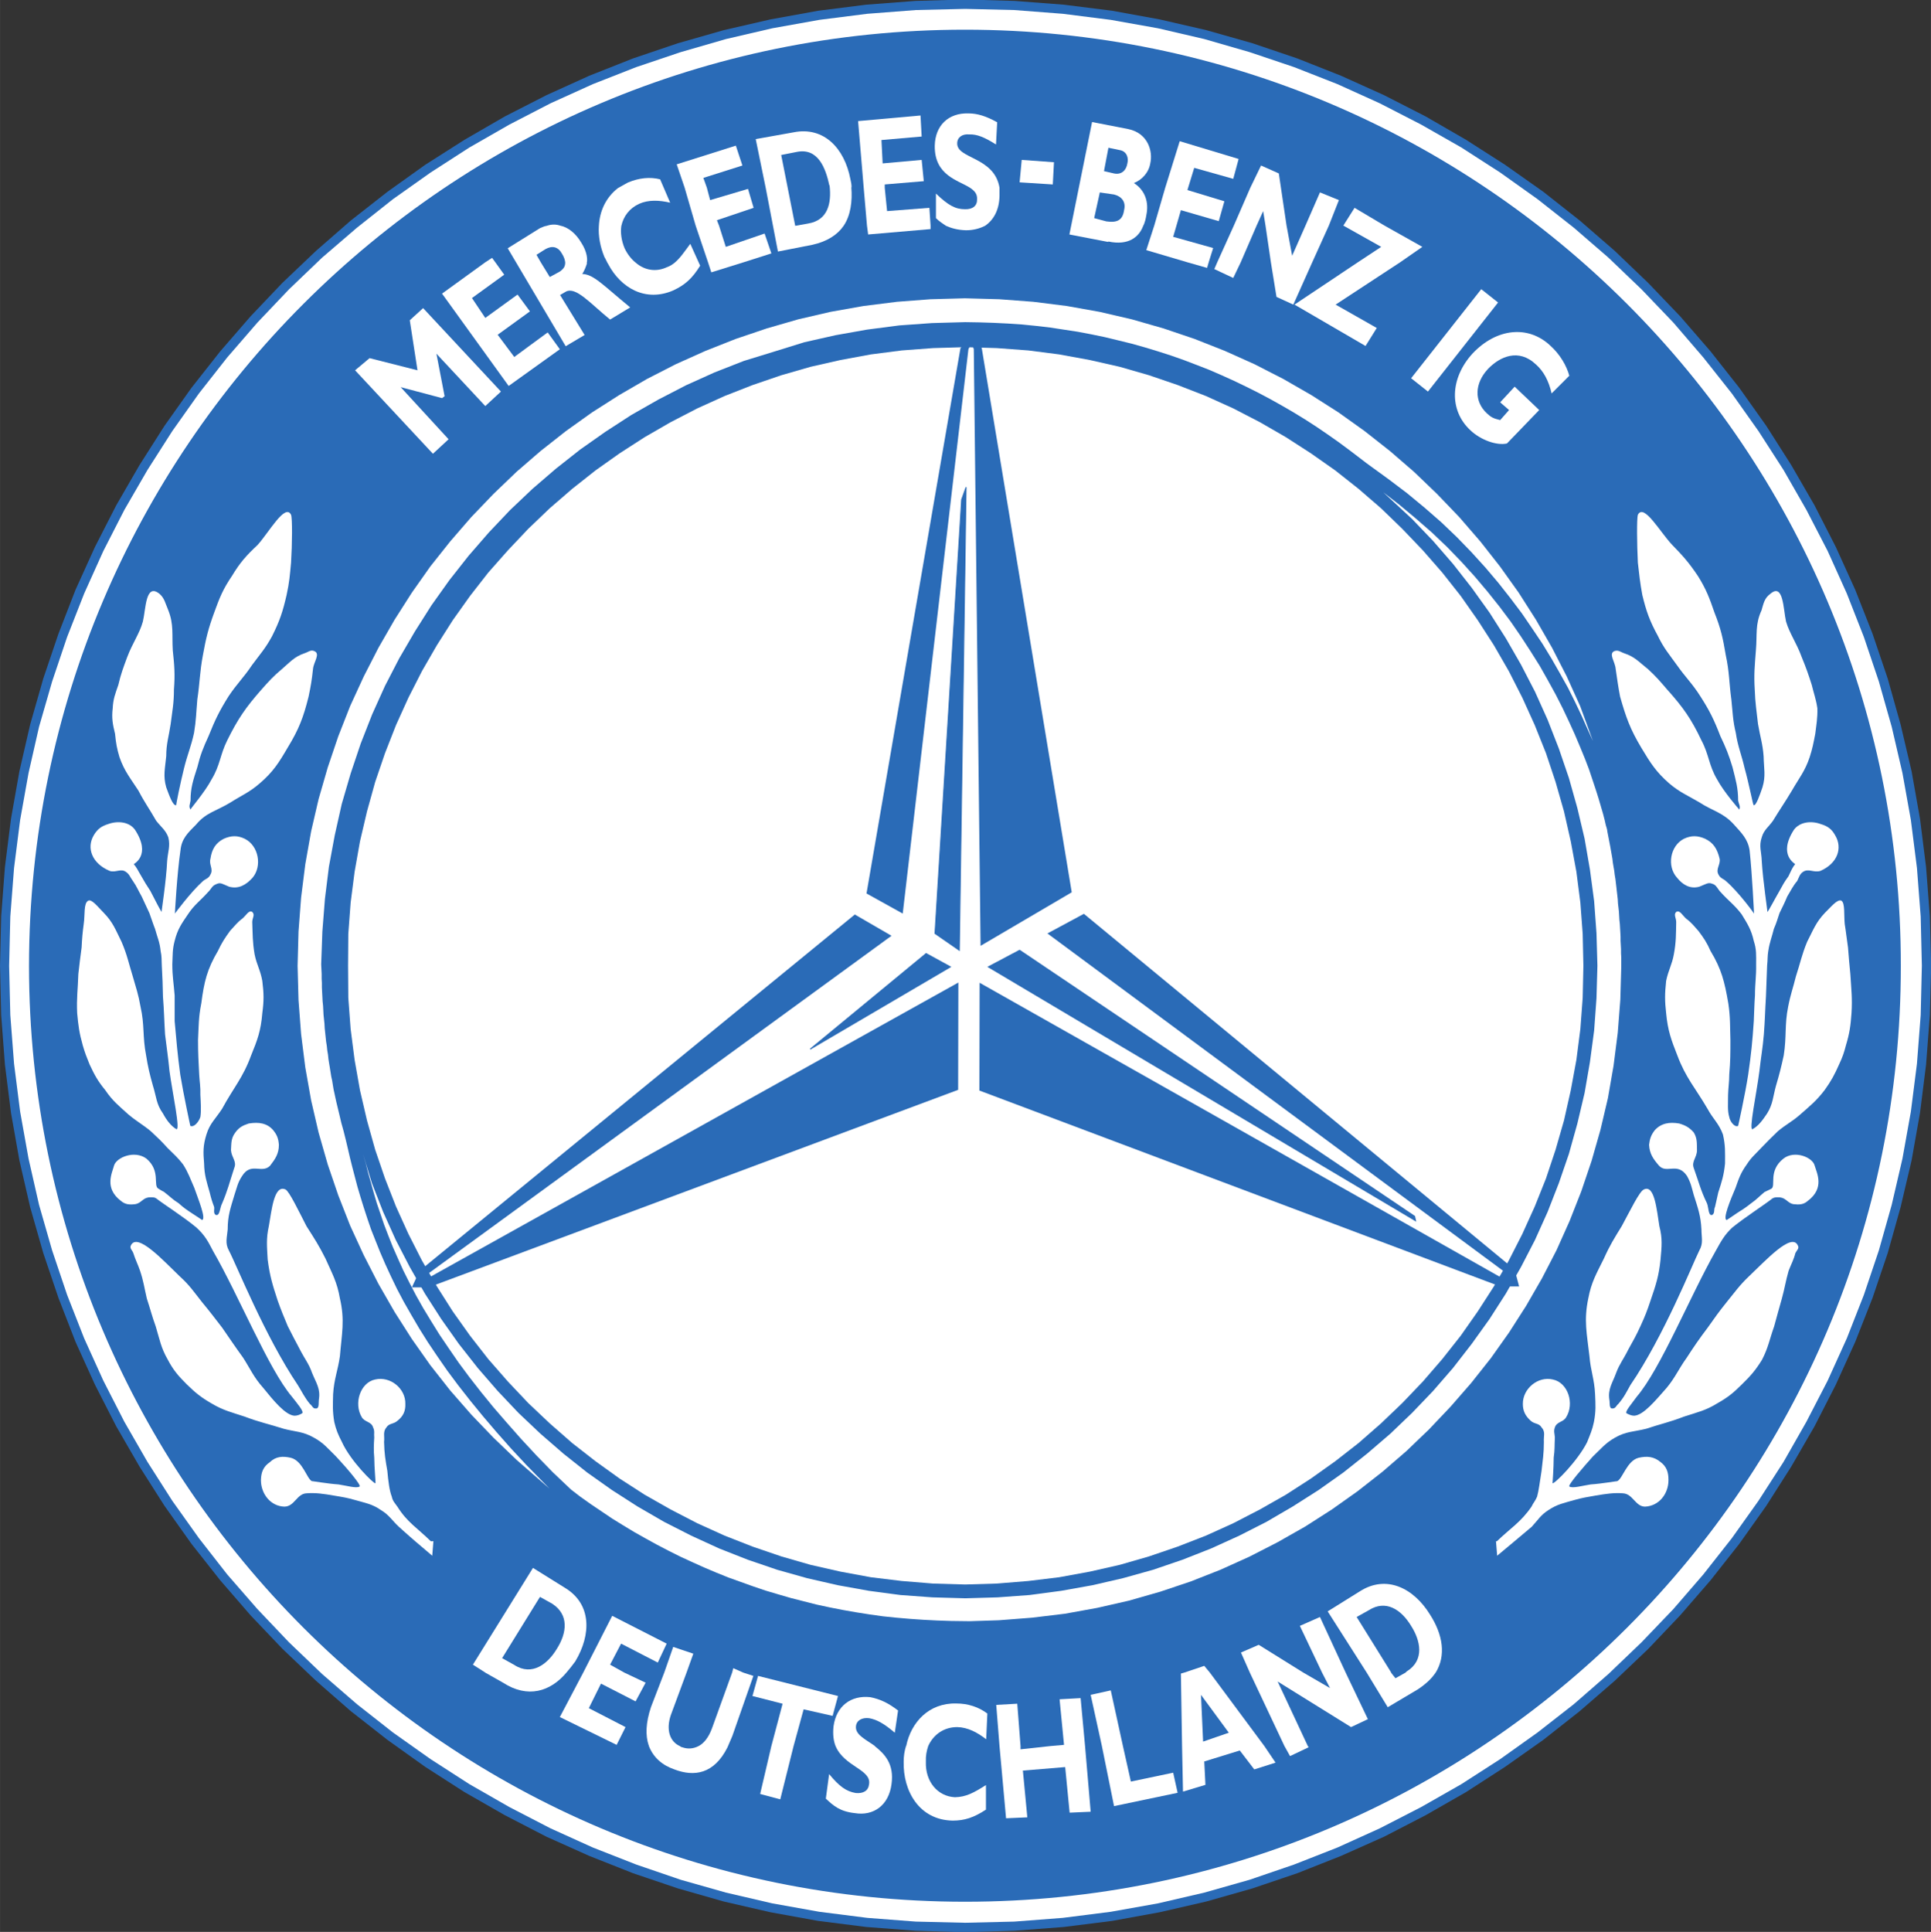
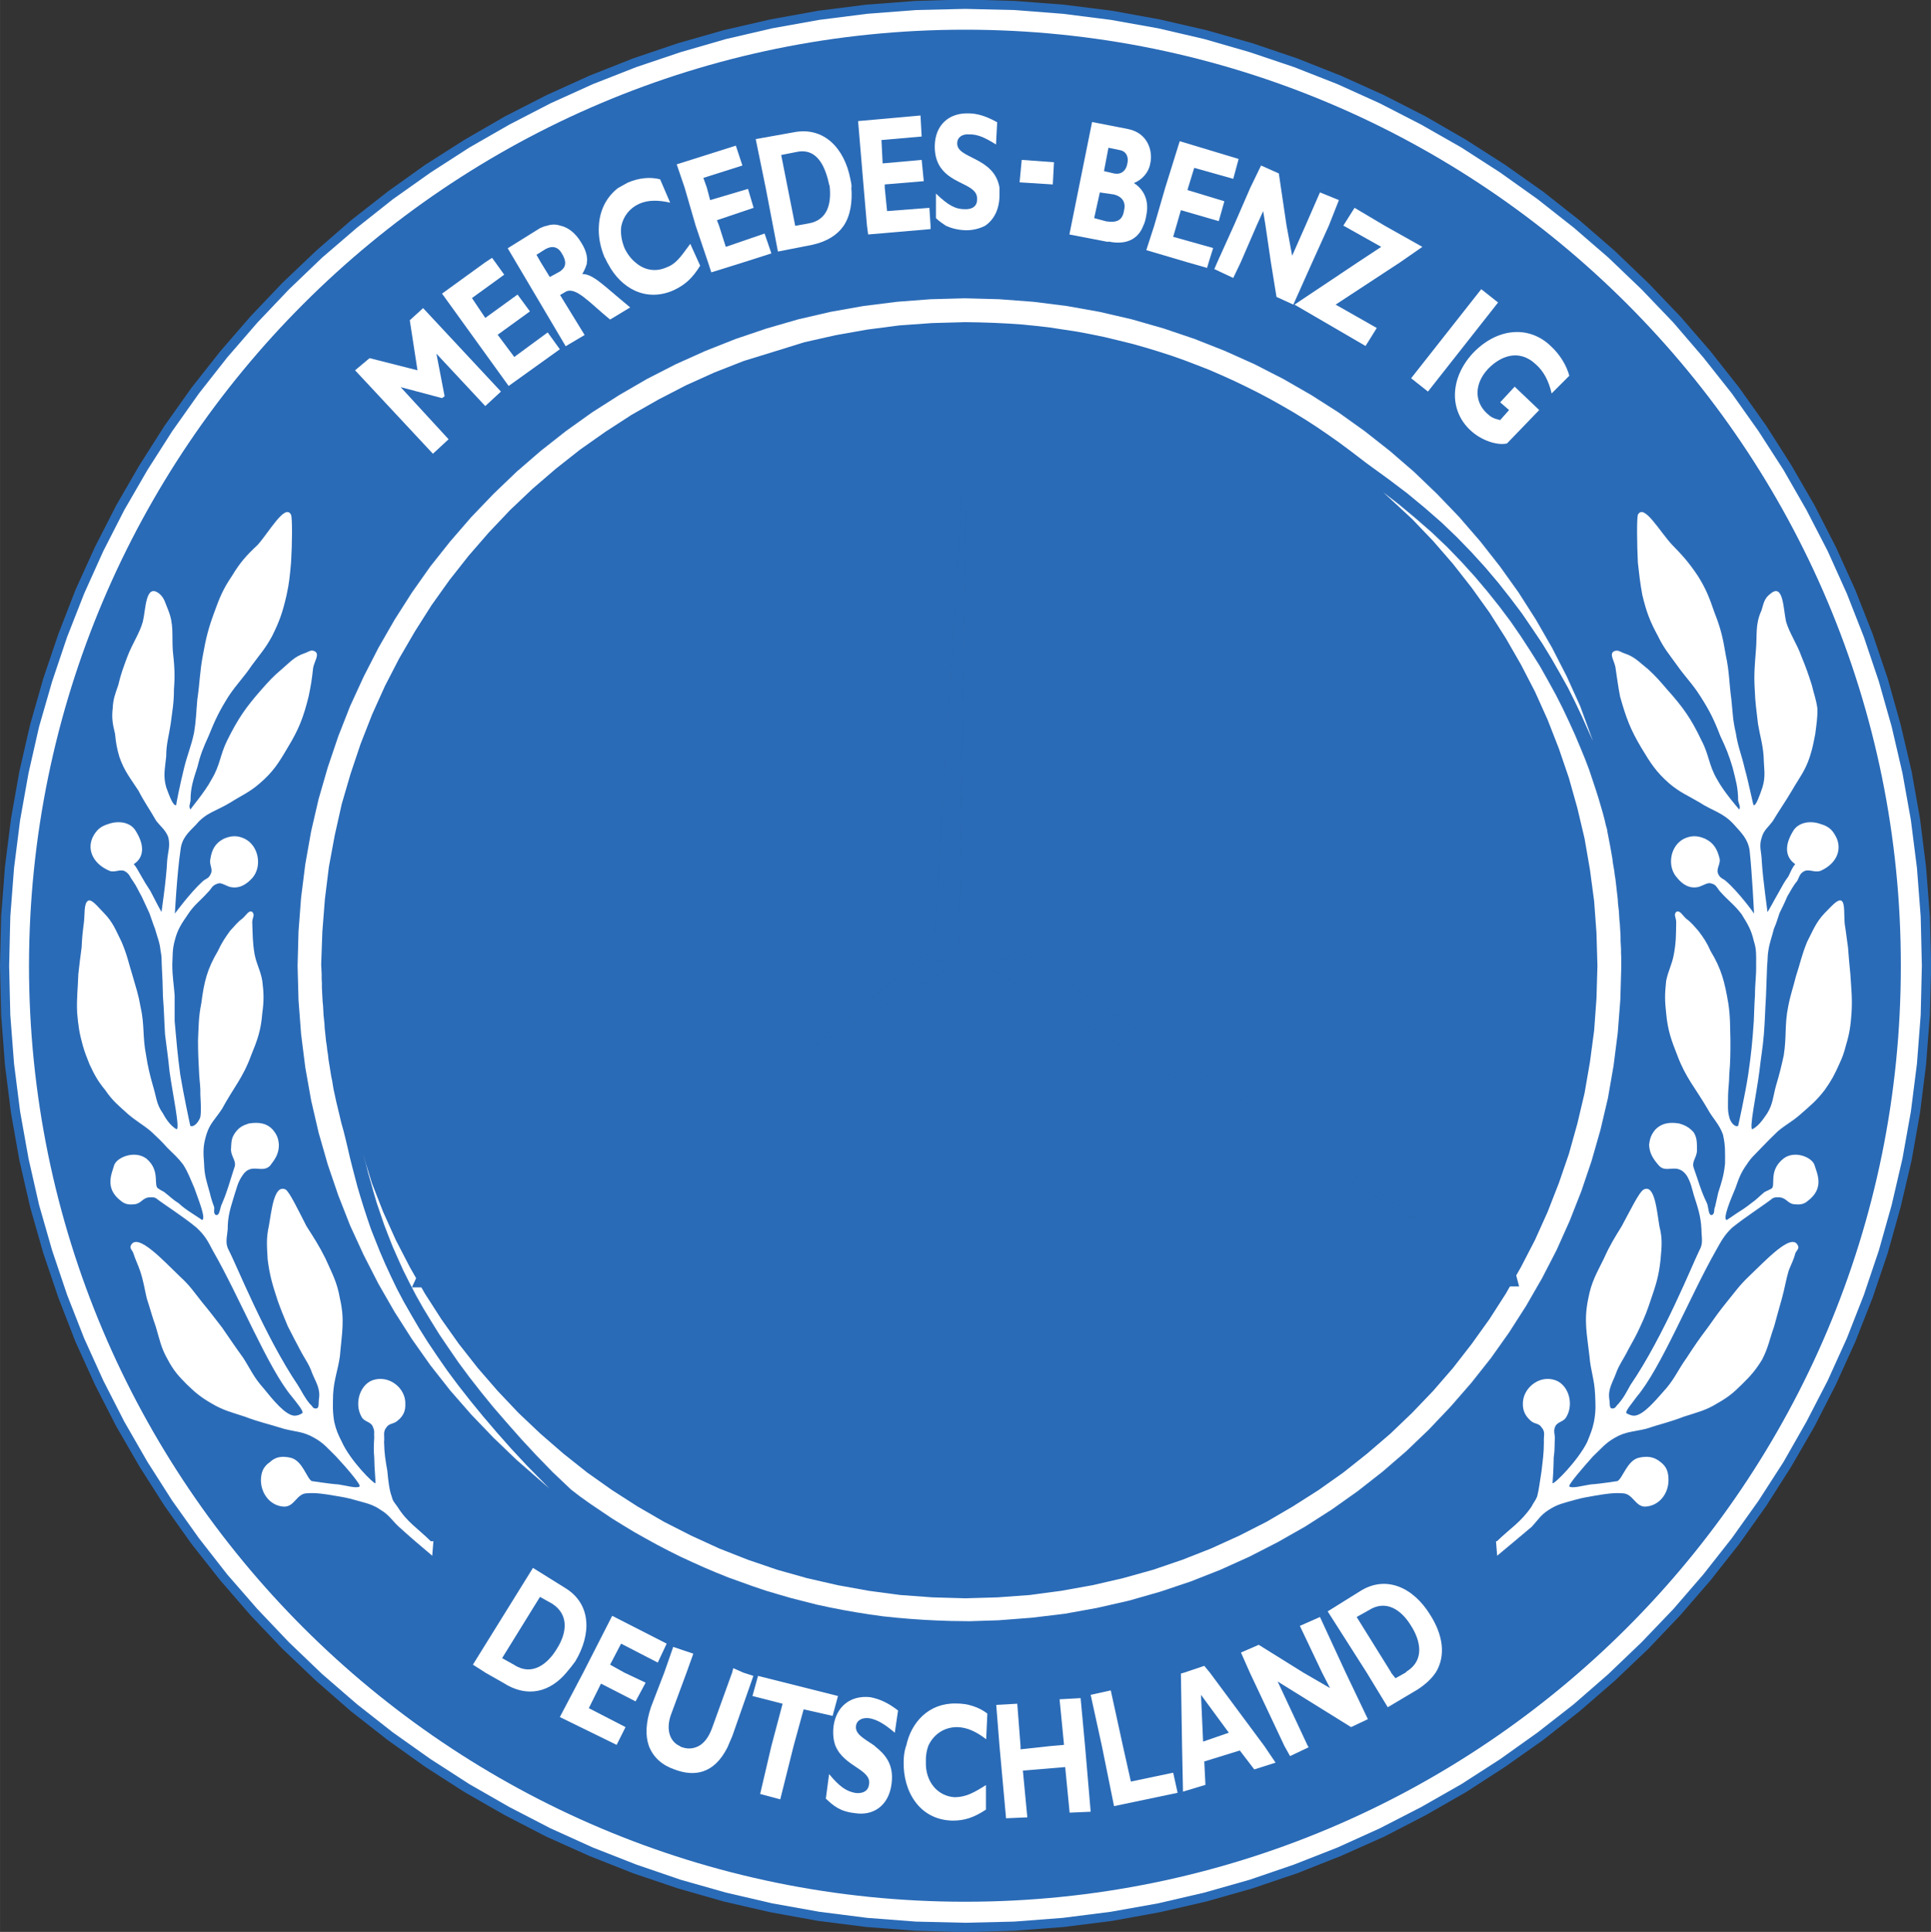
<svg xmlns="http://www.w3.org/2000/svg" id="Ebene_1" width="29.14mm" height="29.15mm" version="1.1" viewBox="0 0 82.61 82.64">
  <rect x="0" y="0" width="82.61" height="82.64" fill="#333333" stroke="none" />
  <defs>
    <style>
      .st0 {
        fill: #181715;
      }

      .st0, .st1, .st2, .st3 {
        fill-rule: evenodd;
      }

      .st1 {
        stroke: #2a6bb7;
        stroke-miterlimit: 2.61;
        stroke-width: .04px;
      }

      .st1, .st3 {
        fill: #2a6bb7;
      }

      .st2 {
        fill: #fff;
      }
    </style>
  </defs>
  <polygon class="st3" points="41.28 82.64 41.73 82.64 43.41 82.59 45.51 82.43 47.58 82.17 49.61 81.8 51.61 81.34 53.58 80.78 55.5 80.13 57.37 79.39 59.21 78.57 60.99 77.65 62.72 76.66 64.39 75.58 66.02 74.43 67.58 73.2 69.08 71.9 70.51 70.54 71.88 69.1 73.18 67.6 74.41 66.04 75.56 64.42 76.63 62.74 77.63 61.01 78.54 59.23 79.37 57.4 80.11 55.52 80.76 53.6 81.31 51.64 81.78 49.64 82.14 47.61 82.4 45.54 82.56 43.44 82.61 41.62 82.61 41.32 82.61 41 82.56 39.19 82.4 37.09 82.14 35.02 81.78 32.99 81.31 30.99 80.76 29.03 80.11 27.11 79.37 25.23 78.54 23.4 77.63 21.62 76.63 19.89 75.56 18.21 74.41 16.59 73.18 15.03 71.88 13.53 70.51 12.1 69.08 10.73 67.58 9.43 66.02 8.2 64.39 7.05 62.72 5.98 60.99 4.98 59.21 4.07 57.37 3.24 55.5 2.5 53.58 1.85 51.61 1.29 49.61 .83 47.58 .46 45.51 .2 43.41 .04 42.03 0 41.29 0 40.54 0 39.16 .04 37.06 .2 35 .46 32.96 .83 30.96 1.29 29 1.85 27.08 2.5 25.21 3.24 23.38 4.07 21.6 4.98 19.87 5.98 18.19 7.05 16.58 8.2 15.01 9.43 13.52 10.73 12.08 12.1 10.72 13.53 9.42 15.03 8.19 16.59 7.04 18.21 5.97 19.89 4.97 21.62 4.06 23.4 3.23 25.23 2.5 27.11 1.85 29.03 1.29 30.99 .83 32.99 .47 35.02 .21 37.09 .05 39.19 0 41.31 .05 43.44 .21 45.54 .47 47.61 .83 49.64 1.29 51.64 1.85 53.6 2.5 55.52 3.23 57.4 4.06 59.23 4.97 61.01 5.97 62.74 7.04 64.42 8.19 66.04 9.42 67.6 10.72 69.1 12.08 70.53 13.52 71.9 15.01 73.2 16.58 74.43 18.19 75.58 19.87 76.66 21.6 77.65 23.38 78.57 25.21 79.39 27.08 80.13 29 80.78 30.96 81.34 32.96 81.8 35 82.17 37.06 82.43 39.16 82.59 40.84 82.64 41.28 82.64 41.28 82.64" />
  <polygon class="st2" points="41.29 82.25 39.18 82.2 37.1 82.04 35.05 81.78 33.04 81.42 31.06 80.96 29.12 80.41 27.22 79.76 25.36 79.03 23.55 78.21 21.79 77.3 20.08 76.32 18.42 75.25 16.81 74.11 15.27 72.9 13.78 71.61 12.36 70.25 11.01 68.83 9.72 67.35 8.51 65.8 7.37 64.2 6.31 62.54 5.32 60.82 4.42 59.06 3.6 57.25 2.87 55.39 2.23 53.49 1.67 51.54 1.22 49.56 .86 47.55 .6 45.5 .44 43.42 .39 41.32 .44 39.21 .6 37.13 .86 35.08 1.22 33.07 1.67 31.09 2.23 29.15 2.87 27.25 3.6 25.39 4.42 23.57 5.32 21.81 6.31 20.1 7.37 18.44 8.51 16.83 9.72 15.29 11.01 13.8 12.36 12.38 13.78 11.02 15.27 9.74 16.81 8.52 18.42 7.38 20.08 6.31 21.79 5.33 23.55 4.42 25.36 3.6 27.22 2.87 29.12 2.23 31.06 1.67 33.04 1.21 35.05 .85 37.1 .59 39.18 .43 41.29 .38 43.39 .43 45.47 .59 47.52 .85 49.54 1.21 51.52 1.67 53.46 2.23 55.36 2.87 57.22 3.6 59.03 4.42 60.8 5.33 62.52 6.31 64.18 7.38 65.78 8.52 67.33 9.74 68.81 11.02 70.23 12.38 71.59 13.8 72.87 15.29 74.09 16.83 75.23 18.44 76.3 20.1 77.28 21.81 78.19 23.57 79.01 25.39 79.74 27.25 80.38 29.15 80.93 31.09 81.39 33.07 81.75 35.08 82.01 37.13 82.17 39.21 82.22 41.31 82.22 41.31 82.17 43.42 82.01 45.5 81.75 47.55 81.39 49.56 80.93 51.54 80.38 53.49 79.74 55.39 79.01 57.25 78.19 59.06 77.28 60.82 76.3 62.54 75.23 64.2 74.09 65.8 72.87 67.35 71.59 68.83 70.23 70.25 68.81 71.61 67.33 72.9 65.78 74.11 64.18 75.25 62.52 76.32 60.8 77.3 59.03 78.21 57.22 79.03 55.36 79.76 53.46 80.41 51.52 80.96 49.54 81.42 47.52 81.78 45.47 82.04 43.39 82.2 41.29 82.25 41.29 82.25" />
  <path class="st3" d="M1.24,41.31C1.26,19.2,19.18,1.27,41.28,1.27c22.13,0,40.06,17.93,40.04,40.04.02,22.12-17.91,40.05-40.04,40.04-22.1,0-40.03-17.92-40.04-40.04h0Z" />
  <polygon class="st0" points="1.22 41.31 1.24 41.31 1.24 41.31 1.24 41.31 1.24 41.31 1.27 41.31 1.22 41.31 1.22 41.31" />
  <polygon class="st0" points="1.22 41.31 1.24 41.31 1.24 41.31 1.24 41.31 1.24 41.31 1.27 41.31 1.22 41.31 1.22 41.31" />
  <polygon class="st0" points="1.22 41.31 1.24 41.31 1.24 41.31 1.24 41.31 1.24 41.31 1.27 41.31 1.22 41.31 1.22 41.31" />
  <polygon class="st0" points="12.5 41.31 12.53 41.31 12.53 41.31 12.53 41.31 12.53 41.31 12.55 41.31 12.5 41.31 12.5 41.31" />
  <polygon class="st0" points="12.5 41.31 12.53 41.31 12.53 41.31 12.53 41.31 12.53 41.31 12.55 41.31 12.5 41.31 12.5 41.31" />
  <polygon class="st0" points="12.5 41.31 12.53 41.31 12.53 41.31 12.53 41.31 12.53 41.31 12.55 41.31 12.5 41.31 12.5 41.31" />
  <polygon class="st0" points="12.43 41.31 12.43 41.31 12.43 41.31 12.43 41.31 12.43 41.31 12.43 41.31 12.43 41.31" />
  <polygon class="st0" points="12.43 41.31 12.43 41.31 12.43 41.31 12.43 41.31 12.43 41.31 12.43 41.31 12.43 41.31" />
  <polygon class="st0" points="14.57 41.31 14.57 41.31 14.57 41.31 14.57 41.31 14.57 41.31 14.57 41.31 14.57 41.31" />
  <polygon class="st0" points="14.57 41.31 14.57 41.31 14.57 41.31 14.57 41.31 14.57 41.31 14.57 41.31 14.57 41.31" />
  <polygon class="st0" points="39.62 40.79 40.66 41.36 34.66 44.88 39.62 40.79 39.62 40.79 39.62 40.79 39.62 40.79" />
  <polygon class="st0" points="43.62 40.65 60.52 52.03 60.56 52.22 42.28 41.36 43.62 40.65 43.62 40.65 43.62 40.65 43.62 40.65" />
  <polygon class="st0" points="41.33 20.84 41.04 40.65 40 39.93 41.14 21.37 41.33 20.84 41.33 20.84 41.33 20.84 41.33 20.84" />
  <polygon class="st2" points="50.57 74.69 50.61 76.64 51.57 76.35 51.52 75.35 53.04 74.88 53.66 75.69 54.57 75.4 54.09 74.69 51.76 71.55 51.52 71.26 50.66 71.55 50.52 71.59 50.57 74.69 50.57 74.69" />
  <polygon class="st2" points="47.14 74.69 47.66 77.26 50.38 76.69 50.19 75.83 48.38 76.21 48.04 74.69 47.52 72.31 46.66 72.5 47.14 74.69 47.14 74.69" />
  <path class="st2" d="M38.76,74.69c-.07.22-.1.44-.1.67-.03,1.25.66,2.49,2.09,2.52.52,0,.91-.13,1.43-.47h0v-1.05h0c-.51.32-.84.51-1.33.52-.74-.04-1.27-.67-1.24-1.52-.01-.25.03-.46.1-.67.22-.49.67-.81,1.24-.81.45.01.85.22,1.24.52h0l.05-1.1h0c-.37-.28-.83-.43-1.33-.43-1.17-.03-1.93.8-2.14,1.81h0Z" />
  <polygon class="st2" points="33 74.69 32.52 76.74 33.38 76.97 33.95 74.69 34.38 73.12 35.62 73.4 35.85 72.55 32.43 71.69 32.19 72.55 33.48 72.88 33 74.69 33 74.69" />
  <polygon class="st3" points="52.57 74.12 51.47 74.5 51.38 72.5 52.57 74.12 52.57 74.12 52.57 74.12 52.57 74.12" />
  <polygon class="st2" points="46.42 74.69 46.23 72.64 45.33 72.69 45.52 74.64 44.95 74.69 43.66 74.83 43.66 74.69 43.52 72.88 42.62 72.93 42.76 74.69 43.04 77.78 43.95 77.74 43.76 75.74 45.57 75.59 45.76 77.54 46.66 77.5 46.42 74.69 46.42 74.69" />
  <path class="st2" d="M37.43,74.69c-.42-.3-.86-.49-.81-.86.03-.24.26-.37.57-.33.32.06.62.22,1.09.62h0l.14-.95h0c-.43-.33-.78-.49-1.19-.57-.83-.09-1.45.38-1.57,1.24-.04.35,0,.64.09.86.38.88,1.53.99,1.43,1.62-.03.28-.24.41-.57.38-.41-.07-.7-.28-1.14-.81h0l-.14,1.05h0c.31.29.59.55,1.24.62.79.13,1.45-.32,1.57-1.24.12-.86-.29-1.29-.71-1.62h0Z" />
  <path class="st2" d="M20.76,71.55l.76.43h0c1.05.68,2.02.39,2.71-.43.14-.16.26-.32.38-.48.69-1.15.7-2.45-.43-3.14h0l-1.38-.86-2.57,4.14.52.33h0Z" />
  <path class="st3" d="M23.1,68.31l.52.29h0c.73.47.64,1.25.19,1.95-.37.61-1.04,1.17-1.81.67h0l-.52-.29,1.62-2.62h0Z" />
  <path class="st2" d="M61.42,71.55c.45-.73.31-1.62-.24-2.48-.7-1.14-1.87-1.72-3-1h0l-1.38.86,1.67,2.62.9,1.48,1.28-.76h0c.35-.23.6-.47.76-.71h0Z" />
  <path class="st3" d="M59.52,71.55l-1.48-2.38.52-.29h0c.72-.46,1.38-.04,1.81.67.39.61.6,1.46-.19,1.95h0l-.05.05-.43.24-.19-.24h0Z" />
  <polygon class="st2" points="57.57 71.55 56.47 69.17 55.61 69.55 56.56 71.55 56.9 72.21 55.76 71.55 53.85 70.36 53.09 70.69 53.47 71.55 54.95 74.69 55.19 75.12 55.99 74.74 55.95 74.69 54.66 71.93 57.8 73.88 58.52 73.54 57.57 71.55 57.57 71.55" />
  <polygon class="st2" points="27.76 74.69 27.76 74.69 27.76 74.69 27.76 74.69" />
  <polygon class="st2" points="26.71 71.55 26.1 71.21 26.57 70.31 28.14 71.12 28.52 70.31 26.19 69.12 24.95 71.55 23.95 73.45 26.38 74.64 26.76 73.88 25.19 73.07 25.71 72.02 27.19 72.78 27.62 71.98 26.71 71.55 26.71 71.55" />
  <path class="st2" d="M67.14,16.08c-.12-.44-.4-.92-.81-1.29-.94-.89-2.3-.76-3.33.33-.97,1.06-1.01,2.43-.1,3.28.44.42,1.13.67,1.57.57h0l1.38-1.43-1.05-1-.62.67.38.33-.38.43h0c-.3-.07-.4-.13-.57-.29-.55-.51-.53-1.28.05-1.9.51-.53,1.31-.89,2.05-.19.32.28.55.7.67,1.24h0l.76-.76h0Z" />
  <polygon class="st2" points="64.09 12.94 63.37 12.37 60.37 16.18 61.09 16.75 64.09 12.94 64.09 12.94 64.09 12.94 64.09 12.94" />
  <polygon class="st2" points="17.86 15.84 15.81 15.32 15.19 15.84 18.52 19.41 19.19 18.79 17.14 16.56 18.91 17.03 19.02 16.95 18.67 15.13 20.76 17.37 21.43 16.75 18.1 13.18 17.53 13.7 17.86 15.84 17.86 15.84 17.86 15.84 17.86 15.84" />
  <polygon class="st2" points="58.09 11.22 55.38 13.03 58.42 14.8 58.9 14.03 57.14 13.03 59.9 11.22 60.85 10.56 59.23 9.65 57.95 8.89 57.47 9.65 59.09 10.56 58.09 11.22 58.09 11.22" />
  <polygon class="st2" points="54.37 11.22 54.61 12.7 55.33 13.03 56.14 11.22 56.85 9.65 57.28 8.56 56.47 8.23 55.85 9.65 55.28 10.94 55.04 9.65 54.8 8.03 54.71 7.42 53.95 7.08 53.49 8.03 52.79 9.64 52.08 11.21 51.95 11.51 52.76 11.89 53.08 11.22 53.76 9.65 54.04 9.03 54.14 9.65 54.37 11.22 54.37 11.22" />
  <polygon class="st2" points="50.8 11.22 51.64 11.46 51.71 11.22 51.9 10.61 50.19 10.13 50.33 9.65 50.52 8.99 52.14 9.46 52.38 8.61 50.8 8.13 50.83 8.03 51.09 7.18 52.76 7.65 52.99 6.8 50.47 6.04 49.85 8.03 49.38 9.65 49.04 10.7 50.8 11.22 50.8 11.22" />
  <polygon class="st2" points="30.29 11.22 30.43 11.65 31.81 11.22 33 10.84 32.71 9.99 31.05 10.56 30.76 9.65 30.67 9.42 32.24 8.89 32 8.08 30.38 8.56 30.24 8.03 30.09 7.61 31.76 7.08 31.48 6.23 28.95 7.03 29.29 8.03 29.76 9.65 30.29 11.22 30.29 11.22" />
  <polygon class="st2" points="25.62 9.65 25.62 9.65 25.62 9.65 25.62 9.65" />
  <path class="st2" d="M26,11.22h0Z" />
  <path class="st2" d="M29.52,10.41h0Z" />
  <path class="st2" d="M29.95,11.37h0c-.33.53-.63.81-1.14,1.05-1.19.52-2.25-.1-2.79-1.12-.06-.09-.1-.21-.16-.3-.18-.43-.27-.9-.24-1.33.03-.64.3-1.22.81-1.62.14-.08.28-.16.43-.24.47-.2.94-.25,1.38-.14h0l.43,1h0c-.47-.11-.93-.13-1.33.05-.41.19-.67.53-.76.95-.04.28,0,.61.14.95.12.25.28.46.48.62.37.32.86.41,1.33.19.12-.04.23-.11.33-.19.23-.19.41-.46.67-.81l.43.95h0Z" />
  <polygon class="st2" points="21.19 11.22 21.05 11.03 20.76 11.22 18.91 12.56 21.76 16.51 23.95 14.94 23.43 14.22 22 15.27 21.29 14.32 22.67 13.32 22.14 12.6 20.76 13.6 20.19 12.75 21.57 11.75 21.19 11.22 21.19 11.22" />
  <polygon class="st2" points="35.47 8.03 35.47 8.03 35.47 8.03 35.47 8.03" />
  <path class="st2" d="M36.09,9.65h0Z" />
  <path class="st2" d="M34.57,9.56h0Z" />
  <polygon class="st2" points="45.09 6.94 43.71 6.84 43.62 7.8 45.04 7.89 45.09 6.94 45.09 6.94 45.09 6.94 45.09 6.94" />
  <path class="st2" d="M42.76,8.03c-.22-1.33-1.83-1.23-1.81-1.9,0-.25.21-.41.52-.38.32-.01.63.11,1.14.43h0l.05-.95h0c-.47-.26-.84-.38-1.24-.38-.85-.02-1.41.52-1.43,1.38-.02,1.29,1.02,1.48,1.52,1.81.19.13.3.26.29.48.01.28-.18.44-.52.43-.41,0-.72-.17-1.24-.67h0v1.05h0c.13.13.28.23.43.33.23.1.49.18.86.19.3,0,.57-.07.81-.19.37-.25.61-.68.62-1.29,0-.11,0-.22,0-.33h0Z" />
  <polygon class="st2" points="37.85 8.03 37.85 7.89 39.52 7.75 39.43 6.84 37.76 6.99 37.71 5.99 39.43 5.84 39.38 4.94 36.71 5.18 36.95 8.03 37.09 9.65 37.14 10.03 39.81 9.8 39.81 9.65 39.76 8.89 37.95 9.03 37.85 8.03 37.85 8.03" />
  <path class="st2" d="M64.04,65.93c.59-.57,1.02-.81,1.48-1.48.08-.17.16-.24.24-.43.07-.25.12-.66.19-1.1.05-.46.1-.74.1-1.24-.02-.24.08-.43-.1-.62-.11-.19-.3-.13-.47-.29-.22-.2-.33-.41-.33-.71-.01-.66.65-1.2,1.28-1.05.65.13.94,1.03.57,1.62-.12.21-.4.18-.48.43-.06.16-.01.27,0,.43-.02.35,0,.53-.05.86,0,.43-.05,1.09-.05,1.1.09.03,1.08-.96,1.48-1.76.13-.33.22-.52.29-.86.09-.47.07-.74.05-1.19-.03-.65-.19-1-.24-1.62-.11-.97-.25-1.54-.05-2.48.13-.7.35-1.06.67-1.71.25-.56.44-.86.76-1.38.35-.64.76-1.5.95-1.57.46-.22.55.9.66,1.57.14.54.1.87.05,1.43-.07.7-.2,1.09-.43,1.76-.14.42-.23.66-.43,1.09-.18.4-.31.62-.52,1-.2.41-.37.6-.52,1-.15.42-.36.68-.29,1.14.03.15-.02.4.14.38.13,0,.15-.12.24-.19.25-.29.34-.49.52-.81,1.43-2.09,2.66-5.18,2.95-5.76.18-.31.09-.55.09-.9-.03-.59-.15-.91-.33-1.48-.09-.32-.12-.51-.29-.81-.41-.6-.86-.08-1.19-.43-.26-.3-.41-.52-.43-.9.03-.25.08-.41.24-.62.28-.31.64-.36,1.05-.29.27.08.43.17.62.38.16.26.13.48.14.76,0,.31-.24.48-.14.76.24.67.29.94.57,1.52.07.17.05.58.24.48.1-.09.04-.22.1-.33.05-.24.09-.37.14-.62.15-.46.24-.74.29-1.24,0-.48.02-.76-.09-1.24-.17-.47-.43-.67-.66-1.1-.52-.89-.93-1.32-1.29-2.28-.26-.66-.41-1.06-.48-1.81-.06-.52-.06-.83,0-1.38.09-.45.25-.69.33-1.14.1-.54.09-.85.1-1.38,0-.17-.12-.32,0-.43.15-.1.27.15.43.29.23.17.33.31.52.52.24.32.36.5.52.86.47.78.6,1.31.76,2.24.09.6.07.96.09,1.57,0,.58,0,.9-.05,1.48,0,.33-.04.53-.05.86,0,.39-.03.69.05.95.03.19.23.46.38.38,0,.01.3-1.34.43-2.19.13-.9.18-1.4.24-2.29.02-.43.02-.67.05-1.1,0-.52.06-.81.05-1.33,0-.4.02-.63-.1-1-.11-.49-.27-.73-.52-1.14-.31-.41-.56-.57-.9-.95-.12-.12-.15-.25-.29-.33-.24-.1-.24-.05-.62.1-.39.11-.71-.08-.95-.38-.45-.49-.3-1.37.29-1.67.32-.15.59-.14.91,0,.37.18.52.45.62.86.04.25-.18.44-.05.67.08.17.22.18.33.29.55.48,1.2,1.38,1.19,1.38,0,0-.08-1.7-.19-2.71-.08-.49-.34-.73-.67-1.1-.47-.52-.92-.58-1.48-.95-.51-.3-.83-.42-1.29-.81-.56-.49-.8-.87-1.19-1.52-.48-.8-.66-1.31-.91-2.19-.09-.47-.12-.73-.19-1.19-.02-.3-.32-.65-.05-.76.17-.06.27.05.43.1.45.15.63.38,1,.67.34.31.51.51.81.86.69.77,1.04,1.26,1.48,2.19.33.62.31,1.06.67,1.67.29.54.93,1.27.95,1.29.06-.13-.02-.23-.05-.38,0-.55-.1-.87-.24-1.43-.16-.53-.28-.83-.52-1.33-.27-.7-.46-1.09-.86-1.71-.34-.54-.62-.79-1-1.33-.33-.46-.56-.72-.81-1.24-.36-.66-.5-1.06-.67-1.76-.1-.55-.13-.85-.19-1.38-.04-.8-.05-1.9,0-2.05.26-.5.94.73,1.47,1.29.45.46.71.75,1.1,1.33.35.56.49.93.71,1.57.27.68.36,1.09.48,1.81.16.74.14,1.17.24,1.9.06.57.06.89.19,1.43.09.6.24.91.38,1.52.17.6.36,1.57.38,1.57.1.06.27-.44.38-.76.15-.49.06-.81.05-1.33-.04-.54-.15-.84-.24-1.38-.06-.56-.12-.88-.14-1.48-.04-.64,0-1.02.05-1.67.06-.68-.04-1.1.24-1.71.09-.3.12-.52.38-.71.56-.48.55.66.67,1.19.15.51.45.91.67,1.52.19.46.28.72.43,1.19.09.38.18.59.24,1,.01.42-.04.68-.09,1.09-.08.41-.12.63-.24,1-.2.6-.45.89-.76,1.43-.31.52-.5.78-.81,1.29-.19.27-.39.39-.48.71-.13.38-.01.62,0,1,.05.87.26,2.21.24,2.19.02.02.31-.54.52-.9.13-.24.21-.39.38-.62.11-.23.18-.4.29-.52.02-.02-.76-.38-.05-1.48.25-.33.73-.39,1.14-.24.3.09.47.21.62.48.33.55.1,1.2-.62,1.52-.29.1-.52-.12-.76.05-.14.1-.16.22-.24.38-.2.24-.27.41-.43.67-.12.29-.2.44-.33.71-.09.27-.13.42-.24.67-.09.37-.18.56-.24.95-.04.23-.02.37-.05.62-.02.53-.03.82-.05,1.33-.04.63-.04.98-.09,1.62-.05.6-.12.94-.19,1.57-.12.95-.47,2.57-.29,2.48.24-.13.42-.37.62-.67.25-.4.25-.72.38-1.19.15-.5.22-.79.33-1.29.13-.82.03-1.3.19-2.09.1-.52.21-.8.33-1.29.19-.58.25-.92.48-1.48.26-.5.37-.83.76-1.24.25-.24.54-.61.71-.52.16.11.1.6.14,1,.06.37.08.6.14,1,.03.44.06.7.1,1.14.04.66.09,1.02.05,1.67-.04.54-.08.85-.24,1.38-.08.31-.14.49-.29.81-.2.45-.34.71-.62,1.1-.36.47-.62.67-1.05,1.05-.34.3-.59.41-.95.71-.28.27-.44.43-.71.71-.26.28-.43.41-.62.71-.26.36-.34.6-.48,1-.22.52-.56,1.33-.38,1.38,0,0,.26-.17.43-.29.24-.15.38-.24.62-.43.23-.16.34-.29.57-.48.12-.05.16-.08.29-.14.21-.12-.15-.76.52-1.29.48-.37,1.24-.05,1.33.29.1.34.44.97-.29,1.52-.18.16-.36.17-.62.14-.23-.04-.31-.26-.57-.29-.12,0-.22-.02-.33.05-.28.23-1.14.78-1.71,1.24-.34.32-.47.57-.71,1-1.1,1.94-2.36,5.05-3.38,6.24-.19.27-.53.65-.43.71.14.07.22.1.33.1.4-.03.91-.66,1.38-1.19.38-.46.5-.79.86-1.29.33-.51.53-.8.9-1.29.31-.44.48-.68.81-1.09.36-.44.54-.71.95-1.1.7-.66,1.82-1.89,2.09-1.33.08.13-.04.21-.1.33-.08.31-.18.47-.29.76-.13.45-.16.72-.29,1.19-.13.45-.2.72-.33,1.19-.2.56-.25.91-.52,1.43-.28.45-.48.68-.86,1.05-.36.36-.59.55-1.05.81-.5.31-.85.38-1.43.57-.62.24-.99.31-1.62.52-.53.13-.86.11-1.33.38-.41.23-.59.47-.95.81-.42.47-1.08,1.23-1,1.28.14.09.57-.04.91-.09.46-.03,1.16-.15,1.14-.14.23-.11.41-.87.91-1,.36-.08.65-.06.95.19.25.19.33.43.33.76,0,.59-.4,1.11-1,1.14-.42,0-.52-.55-.95-.57-.38-.03-.72.02-1.19.1-.34.06-.55.09-.9.19-.44.13-.71.17-1.1.43-.33.21-.45.43-.71.71-.57.48-.89.75-1.48,1.24h0l-.05-.62h0Z" />
  <path class="st2" d="M18.43,65.93c-.58-.57-1.01-.81-1.43-1.48-.12-.17-.2-.24-.24-.43-.1-.25-.15-.66-.19-1.1-.08-.46-.13-.74-.14-1.24.03-.24-.06-.43.1-.62.12-.19.31-.13.48-.29.24-.19.34-.41.33-.71.02-.66-.64-1.2-1.29-1.05-.64.13-.93,1.03-.57,1.62.13.21.41.18.48.43.08.16.03.27.05.43-.02.35-.03.53,0,.86,0,.43.07,1.09.05,1.1-.07.03-1.07-.96-1.43-1.76-.17-.33-.25-.52-.33-.86-.08-.47-.06-.74-.05-1.19.04-.65.2-1,.29-1.62.08-.97.22-1.54,0-2.48-.12-.7-.33-1.06-.62-1.71-.28-.56-.48-.86-.81-1.38-.33-.64-.74-1.5-.9-1.57-.49-.22-.59.9-.71,1.57-.12.54-.08.87-.05,1.43.09.7.21,1.09.43,1.76.15.42.25.66.43,1.09.2.4.32.62.52,1,.21.41.38.6.52,1,.17.42.37.68.29,1.14-.02.15.03.4-.14.38-.12.01-.14-.12-.24-.19-.24-.29-.32-.49-.52-.81-1.41-2.09-2.64-5.18-2.95-5.76-.17-.31-.08-.55-.05-.9,0-.59.12-.91.29-1.48.11-.32.13-.51.33-.81.38-.6.83-.08,1.19-.43.23-.3.38-.52.38-.9-.02-.25-.07-.41-.24-.62-.26-.31-.63-.36-1.05-.29-.25.08-.42.17-.57.38-.2.26-.17.48-.19.76.02.31.26.48.14.76-.22.67-.27.93-.52,1.52-.1.17-.09.58-.29.48-.09-.09-.03-.22-.05-.33-.09-.24-.13-.37-.19-.62-.13-.46-.23-.74-.24-1.24-.04-.48-.05-.76.1-1.24.14-.47.39-.67.67-1.1.48-.89.89-1.32,1.24-2.28.27-.66.42-1.06.48-1.81.07-.52.07-.83,0-1.38-.08-.46-.24-.69-.33-1.14-.09-.54-.08-.85-.1-1.38,0-.17.13-.31,0-.43-.14-.1-.26.15-.43.29-.22.16-.32.31-.52.52-.23.32-.35.5-.52.86-.46.78-.59,1.31-.71,2.24-.12.6-.11.96-.14,1.57,0,.58.02.9.05,1.48.02.33.06.53.05.86.02.39.04.69,0,.95-.06.19-.26.46-.43.38,0,.01-.29-1.34-.43-2.19-.12-.9-.16-1.4-.24-2.29,0-.43,0-.67,0-1.1-.04-.52-.1-.81-.1-1.33.02-.4,0-.63.1-1,.12-.49.29-.73.57-1.14.27-.41.52-.57.86-.95.13-.12.16-.26.33-.33.2-.09.21-.05.57.1.4.11.72-.07,1-.38.42-.49.27-1.37-.33-1.67-.31-.15-.58-.14-.9,0-.35.18-.51.45-.57.86-.07.25.14.44,0,.67-.07.17-.21.18-.33.29-.53.48-1.19,1.38-1.19,1.38,0,0,.09-1.7.24-2.71.05-.49.3-.73.67-1.1.43-.52.88-.58,1.48-.95.47-.3.79-.42,1.24-.81.57-.49.81-.87,1.19-1.52.49-.8.68-1.31.9-2.19.1-.47.14-.73.19-1.19.03-.3.33-.65.05-.76-.15-.07-.26.05-.43.1-.43.15-.61.38-.95.67-.37.31-.55.51-.86.86-.68.77-1.02,1.26-1.48,2.19-.31.62-.3,1.06-.67,1.67-.28.54-.92,1.27-.9,1.29-.09-.13-.02-.23,0-.38,0-.55.11-.87.29-1.43.13-.53.25-.83.48-1.33.28-.7.47-1.09.86-1.71.36-.54.64-.79,1-1.33.34-.46.58-.72.86-1.24.33-.66.46-1.06.62-1.76.12-.55.14-.85.19-1.38.05-.8.06-1.9,0-2.05-.25-.5-.93.73-1.43,1.29-.49.46-.75.75-1.1,1.33-.38.56-.53.93-.76,1.57-.25.68-.35,1.09-.48,1.81-.14.74-.13,1.17-.24,1.9-.05.57-.05.89-.14,1.43-.13.6-.28.91-.43,1.52-.15.6-.35,1.57-.33,1.57-.14.06-.31-.44-.43-.76-.14-.49-.05-.81,0-1.33,0-.54.11-.84.19-1.38.07-.56.14-.88.14-1.48.05-.64.02-1.02-.05-1.67-.04-.68.05-1.1-.19-1.71-.13-.3-.16-.52-.38-.71-.6-.48-.58.66-.71,1.19-.14.51-.44.91-.67,1.52-.17.46-.27.72-.38,1.19-.13.38-.22.59-.24,1-.05.42,0,.68.1,1.09.04.41.08.63.19,1,.21.6.46.89.81,1.43.27.52.47.78.76,1.29.21.27.4.39.52.71.09.38-.02.62-.05,1-.04.87-.25,2.21-.24,2.19,0,.02-.3-.54-.48-.9-.16-.24-.25-.39-.38-.62-.14-.23-.21-.4-.33-.52,0-.02.77-.38.05-1.48-.24-.33-.72-.39-1.14-.24-.29.09-.46.21-.62.48-.32.54-.08,1.2.67,1.52.25.1.49-.12.71.05.15.1.17.22.29.38.17.24.23.41.38.67.13.29.21.44.33.71.1.27.14.42.24.67.1.37.2.56.24.95.05.23.04.37.05.62.03.53.04.82.05,1.33.05.63.05.98.09,1.62.07.6.13.94.19,1.57.13.95.48,2.57.29,2.48-.22-.13-.41-.37-.57-.67-.29-.4-.28-.72-.43-1.19-.14-.5-.21-.79-.29-1.29-.16-.82-.06-1.3-.24-2.09-.09-.52-.19-.8-.33-1.29-.18-.58-.24-.92-.48-1.48-.25-.5-.36-.83-.76-1.24-.24-.24-.52-.61-.67-.52-.2.11-.13.6-.19,1-.05.37-.07.6-.09,1-.06.44-.09.7-.14,1.14-.02.66-.08,1.02-.05,1.67.05.54.09.85.24,1.38.09.31.16.49.29.81.21.45.35.71.67,1.1.32.47.58.67,1,1.05.36.3.6.42.95.71.29.27.46.43.71.71.28.28.44.41.67.71.23.36.3.6.48,1,.18.52.52,1.33.33,1.38.02,0-.25-.17-.43-.29-.23-.15-.36-.24-.57-.43-.26-.16-.37-.29-.62-.48-.1-.05-.14-.08-.24-.14-.25-.12.11-.76-.52-1.29-.51-.37-1.27-.05-1.38.29-.09.34-.43.97.29,1.52.19.16.37.17.62.14.24-.04.32-.26.57-.29.13,0,.24-.02.33.05.29.23,1.16.78,1.71,1.24.35.32.49.57.71,1,1.12,1.94,2.37,5.05,3.38,6.24.21.27.54.65.43.71-.12.07-.21.1-.33.1-.39-.03-.9-.66-1.33-1.19-.41-.46-.54-.79-.86-1.29-.37-.51-.56-.8-.9-1.29-.34-.44-.52-.68-.86-1.09-.35-.44-.52-.71-.95-1.1-.69-.66-1.81-1.89-2.09-1.33-.07.13.06.21.1.33.1.31.19.47.29.76.15.45.18.72.29,1.19.15.45.21.72.38,1.19.17.56.22.91.52,1.43.24.45.44.68.81,1.05.37.36.6.55,1.05.81.52.31.86.38,1.43.57.63.24,1.01.31,1.67.52.49.13.82.11,1.29.38.42.23.6.47.95.81.44.47,1.09,1.23,1,1.28-.13.09-.56-.04-.9-.09-.45-.03-1.15-.15-1.14-.14-.22-.11-.39-.87-.9-1-.35-.08-.64-.06-.9.19-.28.19-.37.43-.38.76,0,.59.41,1.12,1,1.14.44,0,.53-.55.95-.57.4-.03.73.02,1.19.1.36.06.56.09.9.19.45.13.73.17,1.1.43.35.21.46.43.76.71.53.48.85.75,1.43,1.24h0l.05-.62h0Z" />
  <path class="st2" d="M23.33,10.65h0Z" />
  <path class="st2" d="M23.95,11.6h0Z" />
  <path class="st2" d="M25.1,11.25c.04-.12.03-.47-.24-.88-.22-.37-.54-.65-.9-.72-.18-.06-.37-.06-.57.01-.08.01-.18.05-.29.1h0l-1.38.86,2.48,4.19.81-.48-1.05-1.71.24-.14c.43-.24,1.04.49,1.9,1.19h0l.86-.52h0c-1.17-.96-1.57-1.42-2.05-1.43.1-.16.15-.3.2-.45h0Z" />
  <path class="st2" d="M36.43,8.01c0-.13-.02-.21-.05-.35-.25-1.31-1.13-2.26-2.43-2h0l-1.62.29.43,2.1.52,2.71,1.48-.29h0c.63-.14,1.07-.43,1.33-.81.3-.44.38-1.05.33-1.65h0Z" />
  <path class="st3" d="M35.48,7.93c-.16-.75-.49-1.62-1.4-1.43l-.66.13.6,3.03.56-.1c.83-.14,1-.85.91-1.63h0Z" />
-   <polygon class="st2" points="67.74 41.31 67.71 42.68 67.61 44.02 67.44 45.34 67.2 46.64 66.91 47.93 66.55 49.18 66.14 50.41 65.66 51.61 65.13 52.78 64.55 53.92 63.91 55.03 63.22 56.1 62.49 57.14 61.7 58.14 60.87 59.1 59.99 60.02 59.08 60.89 58.12 61.73 57.12 62.51 56.08 63.25 55.01 63.94 53.9 64.57 52.76 65.16 51.59 65.69 50.38 66.16 49.15 66.58 47.9 66.94 46.62 67.23 45.31 67.47 43.99 67.63 42.64 67.74 41.29 67.78 39.92 67.74 38.58 67.63 37.26 67.47 35.96 67.23 34.68 66.94 33.43 66.58 32.2 66.16 31 65.69 29.83 65.16 28.69 64.57 27.58 63.94 26.51 63.25 25.48 62.51 24.48 61.73 23.52 60.89 22.6 60.02 21.73 59.1 20.89 58.14 20.11 57.14 19.37 56.1 18.69 55.03 18.05 53.92 17.47 52.78 16.94 51.61 16.47 50.41 16.05 49.18 15.7 47.93 15.4 46.64 15.17 45.34 15 44.02 14.9 42.68 14.89 41.31 14.9 39.95 15 38.61 15.17 37.29 15.4 35.99 15.7 34.71 16.05 33.45 16.47 32.22 16.94 31.02 17.47 29.85 18.05 28.71 18.69 27.6 19.37 26.53 20.11 25.49 20.89 24.49 21.73 23.54 22.6 22.62 23.52 21.74 24.48 20.91 25.48 20.12 26.51 19.39 27.58 18.7 28.69 18.06 29.83 17.47 31 16.94 32.2 16.47 33.43 16.05 34.68 15.69 35.96 15.4 37.26 15.16 38.58 14.99 39.92 14.89 41.28 14.85 41.3 14.85 42.64 14.89 43.99 14.99 45.31 15.16 46.62 15.4 47.9 15.69 49.15 16.05 50.38 16.47 51.59 16.94 52.76 17.47 53.9 18.06 55.01 18.7 56.08 19.39 57.12 20.12 58.12 20.91 59.08 21.74 59.99 22.62 60.87 23.54 61.7 24.49 62.49 25.49 63.22 26.53 63.91 27.6 64.55 28.71 65.13 29.85 65.66 31.02 66.14 32.22 66.55 33.45 66.91 34.71 67.2 35.99 67.44 37.29 67.61 38.61 67.71 39.95 67.74 41.31 67.74 41.31 67.74 41.31" />
  <polygon class="st2" points="68.34 41.31 68.3 39.92 68.2 38.55 68.02 37.2 67.79 35.87 67.48 34.56 67.12 33.28 66.69 32.02 66.21 30.79 65.67 29.59 65.07 28.43 64.42 27.3 63.72 26.2 62.96 25.14 62.16 24.12 61.31 23.14 60.41 22.2 59.18 21.06 59.84 21.57 60.56 22.17 61.26 22.78 61.91 23.4 62.52 24.03 63.1 24.67 63.64 25.31 64.15 25.95 64.63 26.59 65.07 27.23 65.48 27.86 65.87 28.48 66.22 29.1 66.55 29.7 66.85 30.29 67.12 30.86 67.37 31.41 67.59 31.93 67.8 32.44 67.98 32.91 68.13 33.36 68.27 33.78 68.39 34.16 68.58 34.81 68.65 35.08 68.7 35.3 68.75 35.47 68.77 35.6 68.79 35.7 68.89 36.22 68.92 36.39 68.95 36.56 68.98 36.73 69 36.9 69.03 37.08 69.06 37.25 69.08 37.42 69.11 37.6 69.13 37.77 69.15 37.94 69.17 38.12 69.19 38.29 69.21 38.47 69.22 38.65 69.24 38.82 69.26 39 69.27 39.17 69.28 39.35 69.3 39.53 69.31 39.71 69.32 39.88 69.33 40.06 69.33 40.24 69.34 40.42 69.35 40.6 69.35 40.78 69.36 40.96 69.36 41.14 69.36 41.35 69.32 42.76 69.21 44.18 69.03 45.59 68.79 46.97 68.47 48.33 68.09 49.66 67.65 50.96 67.15 52.23 66.59 53.48 65.97 54.68 65.29 55.86 64.56 57 63.78 58.1 62.94 59.16 62.06 60.17 61.13 61.15 60.16 62.08 59.14 62.96 58.08 63.79 56.98 64.57 55.84 65.3 54.66 65.97 53.45 66.59 52.21 67.15 50.94 67.65 49.63 68.09 48.3 68.47 46.94 68.78 45.56 69.03 44.15 69.2 42.73 69.31 41.48 69.35 40.69 69.34 40.1 69.32 39.51 69.29 38.93 69.25 38.35 69.2 37.77 69.14 37.2 69.06 36.63 68.97 36.06 68.87 35.5 68.76 34.94 68.64 34.39 68.5 33.84 68.36 33.29 68.2 32.75 68.04 32.22 67.86 31.69 67.67 31.16 67.48 30.64 67.27 30.12 67.05 29.61 66.82 29.11 66.59 28.61 66.34 28.11 66.08 27.62 65.81 27.14 65.54 26.66 65.25 26.19 64.96 25.73 64.65 25.27 64.34 24.82 64.02 24.43 63.72 23.65 62.98 22.95 62.26 22.3 61.56 21.69 60.87 21.11 60.2 20.58 59.55 20.08 58.91 19.62 58.29 19.2 57.68 18.8 57.09 18.44 56.51 18.1 55.95 17.79 55.4 17.51 54.86 17.25 54.34 17.02 53.83 16.8 53.33 16.61 52.85 16.43 52.38 16.27 51.91 16.12 51.47 15.99 51.03 15.87 50.6 15.75 50.18 15.65 49.78 15.53 49.37 15.91 50.61 16.39 51.84 16.93 53.04 17.53 54.2 18.18 55.34 18.88 56.43 19.63 57.49 20.44 58.52 21.29 59.5 22.18 60.44 23.12 61.33 24.1 62.18 25.12 62.99 26.18 63.74 27.27 64.44 28.41 65.1 29.57 65.69 30.77 66.24 31.99 66.72 33.25 67.15 34.53 67.51 35.84 67.81 37.17 68.05 38.52 68.23 39.89 68.33 41.3 68.37 42.68 68.33 44.05 68.23 45.4 68.05 46.74 67.81 48.04 67.51 49.33 67.15 50.59 66.72 51.81 66.24 53.02 65.69 54.18 65.1 55.31 64.44 56.41 63.74 57.47 62.99 58.49 62.18 59.48 61.33 60.41 60.44 61.31 59.5 62.16 58.52 62.96 57.49 63.72 56.43 64.42 55.34 65.07 54.2 65.67 53.04 66.21 51.84 66.69 50.61 67.12 49.36 67.48 48.07 67.79 46.76 68.02 45.43 68.2 44.08 68.3 42.7 68.34 41.31 68.34 41.31" />
  <polygon class="st2" points="12.73 41.3 12.73 41.33 12.77 39.85 12.88 38.4 13.06 36.97 13.31 35.56 13.63 34.18 14.02 32.83 14.47 31.5 14.98 30.2 15.56 28.94 16.19 27.71 16.88 26.51 17.62 25.35 18.41 24.23 19.26 23.16 20.16 22.12 21.11 21.13 22.1 20.18 23.13 19.29 24.21 18.44 25.33 17.64 26.49 16.9 27.68 16.21 28.91 15.58 30.18 15.01 31.47 14.5 32.8 14.05 34.15 13.66 35.53 13.34 36.94 13.09 38.37 12.91 39.81 12.8 41.28 12.76 42.75 12.8 44.21 12.91 45.64 13.09 47.04 13.34 48.42 13.66 49.78 14.05 51.11 14.5 52.4 15.01 53.67 15.58 54.9 16.21 56.1 16.9 57.26 17.64 58.38 18.44 59.46 19.29 60.49 20.18 61.48 21.13 62.43 22.12 63.33 23.16 64.17 24.23 64.97 25.35 65.71 26.51 66.4 27.71 67.03 28.94 67.6 30.2 68.15 31.7 67.91 31.17 67.66 30.61 67.38 30.02 67.08 29.42 66.74 28.81 66.38 28.18 65.99 27.54 65.56 26.9 65.11 26.24 64.62 25.59 64.1 24.93 63.55 24.28 62.95 23.62 62.33 22.98 61.66 22.34 60.95 21.72 60.2 21.1 59.42 20.51 58.47 19.82 58.17 19.59 57.71 19.24 57.25 18.9 56.78 18.57 56.31 18.25 55.83 17.94 55.34 17.64 54.84 17.35 54.34 17.07 53.83 16.8 53.31 16.54 52.79 16.29 52.26 16.05 51.73 15.82 51.19 15.61 50.64 15.4 50.1 15.21 49.54 15.03 48.98 14.86 48.41 14.7 47.84 14.56 47.26 14.42 46.68 14.3 46.1 14.19 45.51 14.1 44.92 14.01 44.32 13.94 43.72 13.88 43.12 13.84 42.51 13.81 41.89 13.79 41.29 13.78 39.87 13.82 38.47 13.92 37.09 14.1 35.74 14.34 34.41 14.64 33.12 15.04 31.82 15.44 30.57 15.93 29.35 16.48 28.17 17.09 27.01 17.75 25.9 18.47 24.82 19.23 23.78 20.05 22.78 20.91 21.82 21.82 20.91 22.78 20.05 23.77 19.23 24.81 18.46 25.89 17.75 27.01 17.08 28.16 16.47 29.34 15.92 30.56 15.43 31.81 15 33.09 14.62 34.39 14.32 35.73 14.07 37.08 13.9 38.45 13.79 39.85 13.74 41.25 13.75 41.46 13.76 41.66 13.76 41.86 13.77 42.05 13.77 42.24 13.78 42.44 13.79 42.63 13.8 42.83 13.82 43.02 13.83 43.21 13.84 43.41 13.86 43.6 13.88 43.79 13.89 43.98 13.91 44.17 13.93 44.36 13.95 44.55 13.98 44.74 14 44.93 14.03 45.11 14.05 45.3 14.08 45.49 14.11 45.67 14.14 45.86 14.17 46.05 14.21 46.23 14.24 46.42 14.27 46.6 14.31 46.78 14.35 46.97 14.39 47.15 14.52 47.69 14.6 48.03 14.7 48.39 14.79 48.75 14.88 49.13 14.97 49.52 15.07 49.92 15.18 50.34 15.29 50.76 15.42 51.2 15.56 51.65 15.71 52.11 15.87 52.58 16.06 53.06 16.26 53.56 16.48 54.07 16.72 54.59 16.98 55.13 17.27 55.68 17.59 56.24 17.93 56.82 18.3 57.41 18.71 58.02 19.14 58.64 19.61 59.27 20.12 59.92 20.66 60.58 21.24 61.26 21.86 61.96 22.52 62.67 23.51 63.68 22.1 62.45 21.11 61.5 20.16 60.51 19.26 59.48 18.41 58.4 17.62 57.28 16.88 56.12 16.19 54.92 15.56 53.69 14.98 52.43 14.47 51.13 14.02 49.81 13.63 48.45 13.31 47.07 13.06 45.66 12.88 44.23 12.77 42.78 12.73 41.3 12.73 41.3" />
  <polygon class="st1" points="39.62 40.79 40.66 41.36 34.66 44.88 39.62 40.79 39.62 40.79 39.62 40.79 39.62 40.79" />
  <polygon class="st1" points="43.62 40.65 60.52 52.03 60.56 52.22 42.28 41.36 43.62 40.65 43.62 40.65 43.62 40.65 43.62 40.65" />
  <polygon class="st1" points="41.33 20.84 41.04 40.65 40 39.93 41.14 21.37 41.33 20.84 41.33 20.84 41.33 20.84 41.33 20.84" />
  <polygon class="st3" points="46.37 39.09 64.8 54.31 64.99 55.03 64.18 55.03 41.9 46.65 41.91 42.04 64.47 54.79 64.71 54.79 64.56 54.55 44.81 39.93 46.37 39.09 46.37 39.09" />
  <polygon class="st3" points="45.85 38.17 42 14.89 41.52 14.41 41.09 14.89 37.07 38.22 38.62 39.08 41.43 14.94 41.57 14.65 41.66 14.94 41.95 40.46 45.85 38.17 45.85 38.17" />
  <polygon class="st3" points="40.99 46.62 41 42.03 18.19 54.74 18 54.79 18 54.79 18 54.79 18.1 54.64 38.14 40.03 36.57 39.12 17.95 54.36 17.62 55.07 17.62 55.07 17.62 55.07 18.33 55.07 40.99 46.62 40.99 46.62" />
  <path class="st2" d="M47.41,10.35l-1.66-.32.97-4.81,1.54.3c.85.17,1.07.95.95,1.47-.07.41-.37.71-.7.84.48.31.65.82.53,1.38-.02.13-.06.32-.14.47-.17.44-.6.84-1.49.65h0Z" />
  <path class="st3" d="M47.04,8.23l.62.09h0c.32.08.52.31.43.67-.06.41-.27.55-.76.48h0l-.52-.14.24-1.09h0Z" />
  <path class="st3" d="M47.42,6.32l.48.1h0c.31.05.39.34.33.57-.04.26-.22.5-.57.43h0l-.43-.1.19-1h0Z" />
  <path class="st2" d="M27.76,74.66v.03c.19.49.57.82,1.09,1,.84.32,1.69.21,2.27-.94.05-.11.13-.31.21-.49h0l.9-2.57-.43-.14-.43-.19-.05.19-.86,2.38h0c-.15.41-.36.65-.57.76-.25.13-.49.13-.71.05-.03,0-.06-.02-.1-.05-.42-.19-.6-.69-.38-1.33h0l.67-1.81.29-.81-.86-.29-.38,1.09-.57,1.48h0c-.23.69-.24,1.22-.1,1.64h0Z" />
  <path class="st3" d="M24.18,11.22c0,.17-.05.26-.22.39l-.44.24-.38-.62-.19-.33.38-.24c.3-.17.55-.1.71.19.1.16.13.28.14.38h0Z" />
</svg>